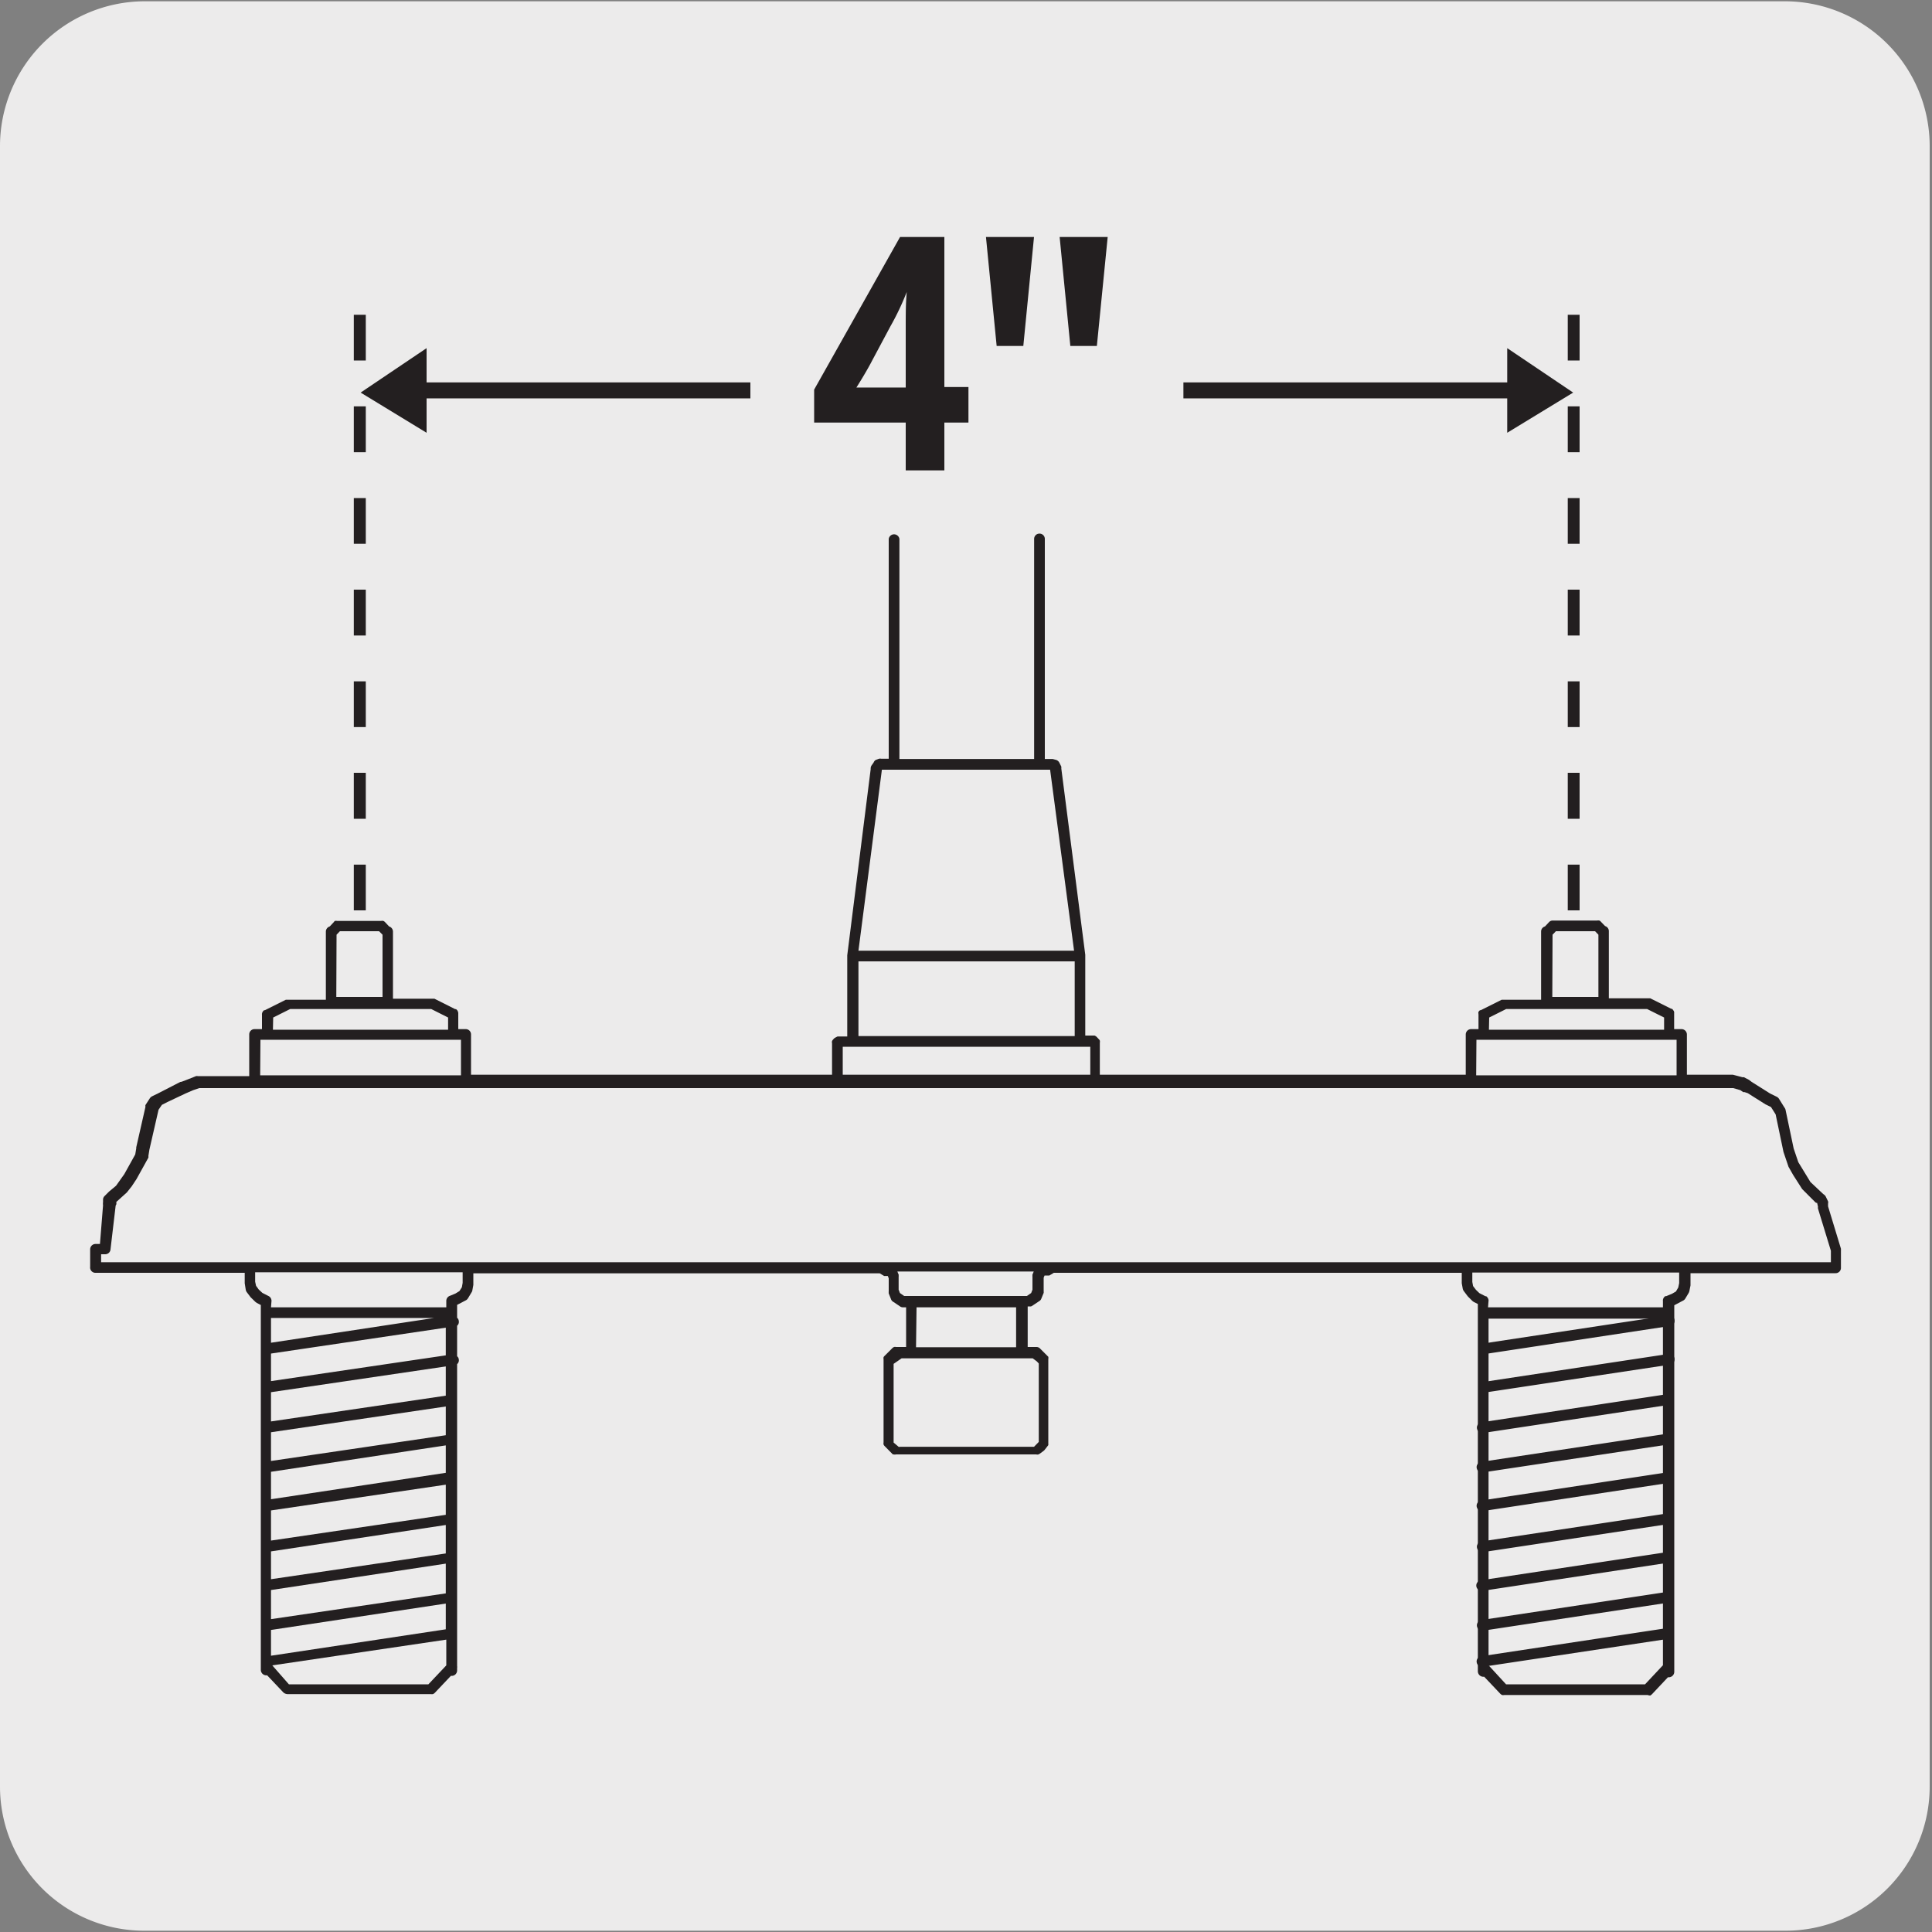
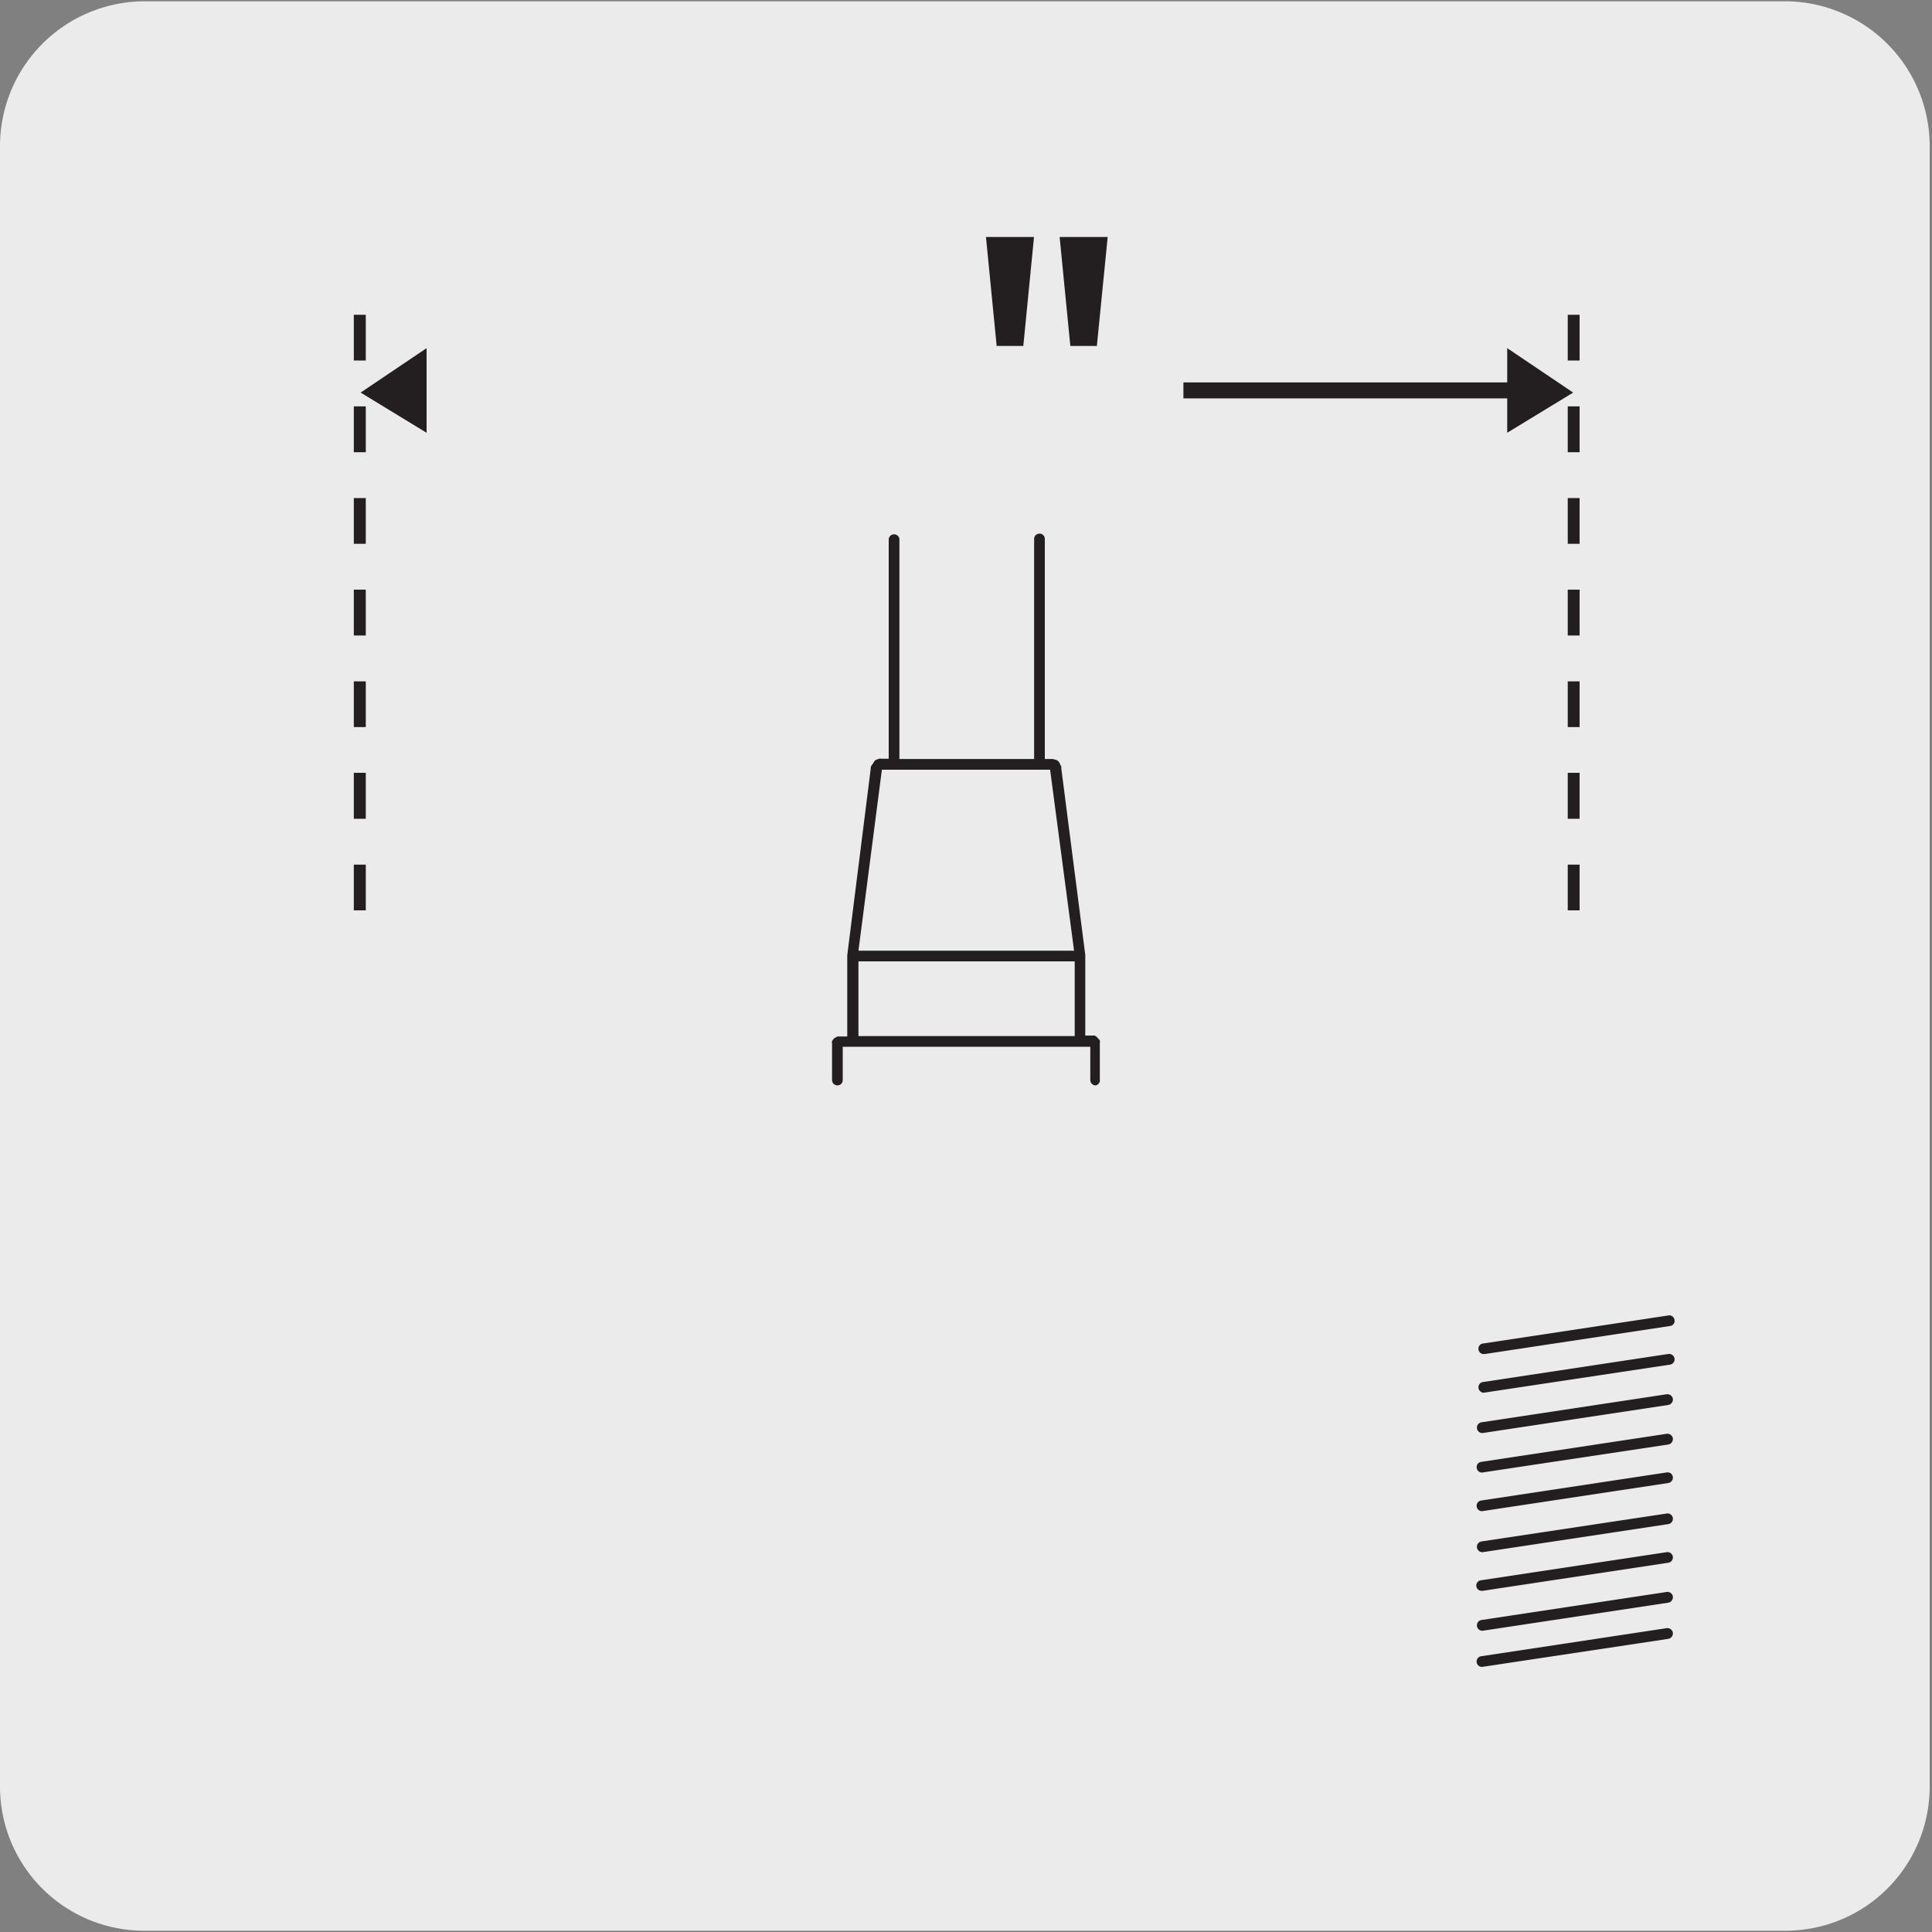
<svg xmlns="http://www.w3.org/2000/svg" viewBox="0 0 150 150">
  <rect x="0" y="0" width="150" height="150" fill="#808080" stroke="none" />
  <clipPath id="a">
    <path d="m8.15-153.17h133.7v127.59h-133.7z" />
  </clipPath>
  <path d="m11.22.1h127.31a11.25 11.25 0 0 1 11.29 11.21v127.4a11.19 11.19 0 0 1 -11.19 11.19h-127.47a11.19 11.19 0 0 1 -11.16-11.19v-127.37a11.25 11.25 0 0 1 11.22-11.24z" fill="#ecebeb" />
  <g clip-path="url(#a)">
-     <path d="m108 25.56v-48.39c1.5-8.16 2.39-19.11 2.39-33.5a23.62 23.62 0 0 0 -23.64-23.67l-10.07-1.4-11.68-6.6v-12.49c2.24-3 3.93-7.53 4.94-10.72 4.39-.56 4.92-11 4.2-13.14-.48-1.45-2.07-.7-3.1 0v-8.65a19.75 19.75 0 0 0 -19.72-19.74 19.77 19.77 0 0 0 -19.72 19.74v8.58c-1-.7-2.62-1.45-3.09 0-.72 2.16-.19 12.56 4.19 13.14 1 3.19 2.71 7.67 4.94 10.72v12.56l-11.64 6.6-10.12 1.4a23.63 23.63 0 0 0 -23.64 23.67c0 14.4.91 25.34 2.38 33.51v48.4" fill="#ecebeb" />
-     <path d="m-4.46 25.58h-1.84v-48.4c-1.58-8.65-2.39-20-2.39-33.51a24.58 24.58 0 0 1 24.57-24.54l9.78-1.41 11.06-6.29v-11.66a41.15 41.15 0 0 1 -4.72-10.23 4.72 4.72 0 0 1 -2.61-2.19c-2.13-3.41-2.41-10-1.75-12a2 2 0 0 1 1.23-1.35 2.81 2.81 0 0 1 1.81.12v-7.12a20.68 20.68 0 0 1 20.63-20.67 20.68 20.68 0 0 1 20.63 20.67v7.06a2.72 2.72 0 0 1 1.8-.13 2 2 0 0 1 1.26 1.38c.68 2 .39 8.64-1.75 12a4.7 4.7 0 0 1 -2.61 2.18 40.76 40.76 0 0 1 -4.73 10.23v11.65l11.09 6.34 9.89 1.42a24.54 24.54 0 0 1 24.41 24.54c0 13.6-.81 24.93-2.4 33.67v48.22h-1.83v-48.39c1.59-8.79 2.38-20 2.38-33.5a22.74 22.74 0 0 0 -22.7-22.67l-10.52-1.61-12.15-6.89v-13.32l.17-.24c2.16-3 3.8-7.32 4.81-10.46l.18-.56.57-.08a2.79 2.79 0 0 0 1.89-1.45c1.84-2.94 2-9 1.56-10.49-.23-.24-.75-.18-1.71.48l-1.44 1v-10.38a18.84 18.84 0 0 0 -18.8-18.83 18.83 18.83 0 0 0 -18.79 18.83v10.29l-1.43-.94c-1-.71-1.54-.71-1.62-.67-.58 1.66-.36 7.73 1.47 10.67a2.74 2.74 0 0 0 1.88 1.46l.58.08.17.56c1 3.14 2.66 7.51 4.81 10.45l.18.25v13.31l-12.47 7-10.09 1.54a22.78 22.78 0 0 0 -22.85 22.67c0 13.41.85 24.63 2.38 33.33z" fill="#231f20" />
-   </g>
+     </g>
  <g fill="#231f20">
-     <path d="m127.93 131.6h-11.14a.47.47 0 0 1 -.17 0 .51.51 0 0 1 -.13-.09l-1.26-1.33a.43.43 0 0 1 -.49-.41v-28.53l-.31-.15-.11-.08-.36-.36-.31-.41a.53.53 0 0 1 -.08-.17l-.08-.44a.11.11 0 0 1 0 0v-.81h-31.67l-.35.21h-.07-.07-.23l-.07.17v1a.28.28 0 0 1 0 .09.29.29 0 0 1 0 .09l-.18.44a.36.36 0 0 1 -.15.19l-.54.36a.34.34 0 0 1 -.12.06h-.12-.13v3.15h.68a.39.39 0 0 1 .29.13l.63.63s0 0 0 0a.48.48 0 0 1 0 .18v6.5.09a.41.41 0 0 1 0 .09l-.27.35a.47.47 0 0 1 -.1.1l-.3.22-.09.05a.34.34 0 0 1 -.18 0h-10.88a.41.41 0 0 1 -.19 0h-.06l-.63-.64a.38.38 0 0 1 -.09-.13.41.41 0 0 1 0-.16v-6.45a.51.51 0 0 1 0-.17.39.39 0 0 1 .08-.1l.63-.63.1-.06a.47.47 0 0 1 .17 0h.77v-3.08h-.25a.4.4 0 0 1 -.26-.1l-.51-.34a.36.36 0 0 1 -.15-.19l-.18-.45a.19.19 0 0 1 0-.08.28.28 0 0 1 0-.09v-1l-.07-.18h-.16-.06-.06l-.35-.21h-31.55v.9a.11.11 0 0 1 0 0l-.08.44a.35.35 0 0 1 -.06.14l-.27.45a.5.5 0 0 1 -.14.15l-.71.37v1a.38.38 0 0 1 .13.25.39.39 0 0 1 -.13.37v2.37a.36.36 0 0 1 .13.24.39.39 0 0 1 -.13.37v2.82 3.06 3 3.17 6.04 2.8 2.56a.29.29 0 0 1 0 .13v.21a.42.42 0 0 1 -.48.41l-1.26 1.33a.42.42 0 0 1 -.14.09.47.47 0 0 1 -.16 0h-11.15a.51.51 0 0 1 -.3-.13l-1.26-1.33a.43.43 0 0 1 -.49-.41v-.66-2.8-3.1-3-6.1-3.06-9.62l-.31-.16-.11-.08-.37-.36-.31-.41a.51.51 0 0 1 -.07-.17l-.08-.51a.43.43 0 0 1 0 0v-.81h-11.56a.41.41 0 0 1 -.44-.46v-1.36a.42.42 0 0 1 .42-.42h.34l.24-3a.93.93 0 0 1 0-.25v-.18a.4.4 0 0 1 .12-.29l.35-.35.54-.45.64-.9.85-1.53.08-.48a.24.24 0 0 1 0-.08l.71-3.12a.41.41 0 0 1 0-.08.16.16 0 0 1 0-.07l.35-.54a.52.52 0 0 1 .16-.14l.53-.26 1.67-.86h.05l.26-.09.91-.36a.27.27 0 0 1 .13 0h4v-3.24a.41.41 0 0 1 .41-.41h.58v-1.12a.2.2 0 0 1 0-.07.44.44 0 0 1 .05-.15.49.49 0 0 1 .12-.13h.06l1.62-.81h.2 2.91v-5.21-.08a.42.42 0 0 1 .3-.4l.31-.33a.47.47 0 0 1 .09-.1.47.47 0 0 1 .17 0h3.42a.47.47 0 0 1 .17 0 .41.41 0 0 1 .14.1l.31.33a.42.42 0 0 1 .3.4v.08 5.13h3.12.1l1.61.81h.06a.34.34 0 0 1 .12.12.48.48 0 0 1 .06.18v1.25h.58a.41.41 0 0 1 .41.41v3.13h77.23v-3.13a.42.42 0 0 1 .41-.41h.58v-1.12a.13.13 0 0 1 0-.06.28.28 0 0 1 0-.16.5.5 0 0 1 .12-.13h.06l1.62-.81h.19 2.87v-5.29a.41.41 0 0 1 .3-.4l.31-.33a.39.39 0 0 1 .3-.13h3.44a.51.51 0 0 1 .17 0 .31.31 0 0 1 .13.1l.32.33a.41.41 0 0 1 .29.4v5.21h3.12.1l1.62.81h.05a.37.37 0 0 1 .12.13.23.23 0 0 1 .06.16.13.13 0 0 1 0 .06v1.23h.58a.42.42 0 0 1 .41.41v3.13h3.57l.76.2a.22.22 0 0 1 .11 0l.38.2.21.16 1.43.9.53.26a.46.46 0 0 1 .16.15l.43.69a.38.38 0 0 1 .08.17l.63 3 .36 1.06.94 1.54 1 .94a.5.5 0 0 1 .19.19l.18.37a.39.39 0 0 1 0 .18v.21l1 3.29s0 0 0 .06a.22.22 0 0 1 0 .08v1.35a.41.41 0 0 1 -.42.41h-11.26v.89s0 0 0 .06l-.09.45a.69.69 0 0 1 -.05.13l-.27.45a.4.4 0 0 1 -.15.14l-.7.37v28.47a.43.43 0 0 1 -.49.41l-1.25 1.33-.12.09a.53.53 0 0 1 -.2-.04zm-11-.83h10.79l1.39-1.48v-26.91h-13.54v26.91zm-94.5 0h10.83l1.39-1.47v-2l-13.51 2zm-1.39-4.22v2l13.57-2.05v-2zm0-3.1v2.26l13.57-2v-2.31zm0-3v2.16l13.57-2v-2.21zm0-3.18v2.34l13.57-2v-2.34zm0-3v2.13l13.57-2.05v-2.13zm0-3.07v2.23l13.57-2v-2.23zm48.83 1.13h10.41l.37-.38v-6.09l-.15-.16-.32-.24h-10.18l-.62.43v6.11l.4.34zm-48.83-4.24v2.27l13.57-2v-2.27zm0-3v2.14l13.57-2v-2.15zm50.08-.49h7.77v-3.1h-7.73zm-50.08-2.27v1.92l12.65-1.92zm94.49-.83h13.58v-.5a.19.19 0 0 1 0-.08.38.38 0 0 1 .06-.16.4.4 0 0 1 .13-.13h.07l.44-.18.31-.18.18-.31.07-.34v-.82h-16.06v.73l.06.32.22.29.27.26.47.24h.06a.49.49 0 0 1 .12.13.44.44 0 0 1 .06.16.16.16 0 0 1 0 .07zm-94.49 0h13.61v-.5a.42.42 0 0 1 .3-.4l.41-.17.31-.19.19-.3.06-.34v-.82h-16.11v.73l.07.32.21.29.28.26.45.23a.42.42 0 0 1 .26.39zm58.27-.88h.42l.33-.23.1-.26v-1a.28.28 0 0 1 0-.09.19.19 0 0 1 0-.08l.1-.24h-10.59l.1.24a.24.24 0 0 1 0 .09.19.19 0 0 1 0 .08v1l.1.26.33.23zm51.3-2.62h11.54v-.89l-1-3.27a.32.32 0 0 1 0-.14l-.07-.31h-.06a.28.28 0 0 1 -.11-.08l-.09-.09-.9-.9-.69-1.08-.37-.65-.39-1.15-.61-2.92-.36-.57-.43-.21-1.38-.87-.25-.08h-.1l-.22-.15-.55-.16h-.52-118.57l-.48.16-.58.25-1.42.67-.43.22-.26.38-.71 3.1s0 0 0 0l-.08.5a.28.28 0 0 1 0 .12l-.92 1.66-.37.56-.38.48-.82.74a.58.58 0 0 1 0 .19l-.05.09-.4 3.4a.41.41 0 0 1 -.41.38h-.32v.62zm-16-14.51h15.56v-2.76h-15.54zm-94.41 0h15.59v-2.76h-15.57zm95.4-3.54h13.6v-.95l-1.32-.66h-10.94l-1.32.66zm-94.41 0h13.6v-.95l-1.31-.66h-10.95l-1.32.66zm99.33-2.55h3.58v-4.83l-.26-.27h-3.04l-.26.27zm-94.41 0h3.59v-4.83l-.27-.27h-3.04l-.26.27z" />
    <path d="m85.07 84.27a.42.42 0 0 1 -.42-.42v-2.58h-19.22v2.58a.41.41 0 0 1 -.41.42.42.42 0 0 1 -.42-.42v-2.85a.33.33 0 0 1 0-.17.5.5 0 0 1 .08-.12l.08-.09.11-.07.16-.08h.1s0 0 .1 0h.55v-6.3l1.82-14.46a.45.45 0 0 1 .06-.27l.17-.24a.37.37 0 0 1 .17-.2l.24-.09a.36.36 0 0 1 .18 0h.58v-17.07a.42.42 0 0 1 .83 0v17.09h10.46v-17.09a.41.41 0 0 1 .41-.41.41.41 0 0 1 .42.41v17.09h.53.09l.26.07a.43.43 0 0 1 .24.2l.16.32s0 0 0 .06a.29.29 0 0 1 0 .09l1.86 14.46v6.27h.63s0 0 0 0h.09a.54.54 0 0 1 .16.1l.16.17a.34.34 0 0 1 .09.12.47.47 0 0 1 0 .17v2.83a.41.41 0 0 1 -.32.48zm-18.42-3.83h16.79v-5.8h-16.79zm0-6.63h16.74l-1.86-14.05h-13-.06z" />
    <path d="m115.06 129.42a.42.42 0 0 1 -.41-.36.41.41 0 0 1 .35-.47l14.4-2.18a.43.43 0 0 1 .48.35.43.43 0 0 1 -.35.48l-14.41 2.17zm0-2.81a.42.42 0 0 1 -.06-.83l14.4-2.18a.42.42 0 0 1 .48.35.43.43 0 0 1 -.35.48l-14.41 2.18zm0-3.1a.41.41 0 0 1 -.06-.82l14.4-2.18a.42.42 0 0 1 .48.35.42.42 0 0 1 -.35.47l-14.41 2.18zm0-3a.42.42 0 0 1 -.06-.83l14.4-2.17a.41.41 0 0 1 .48.35.42.42 0 0 1 -.35.47l-14.41 2.18zm0-3.18a.42.42 0 0 1 -.41-.36.41.41 0 0 1 .35-.47l14.4-2.18a.41.41 0 0 1 .48.35.42.42 0 0 1 -.35.47l-14.41 2.18zm0-3a.42.42 0 0 1 -.41-.36.41.41 0 0 1 .35-.47l14.4-2.18a.43.43 0 0 1 .48.35.43.43 0 0 1 -.35.48l-14.41 2.17zm0-3.07a.42.42 0 0 1 -.06-.83l14.4-2.18a.43.43 0 0 1 .48.35.43.43 0 0 1 -.35.48l-14.41 2.18zm.14-3.13a.42.42 0 0 1 -.41-.36.41.41 0 0 1 .35-.47l14.4-2.18a.43.43 0 0 1 .47.35.42.42 0 0 1 -.35.48l-14.4 2.17zm0-3a.41.41 0 0 1 -.41-.35.4.4 0 0 1 .35-.47l14.4-2.18a.41.41 0 0 1 .47.35.4.4 0 0 1 -.35.47l-14.4 2.18z" />
-     <path d="m73.32 32.81v3.71h-3v-3.71h-7.11v-2.56l6.67-11.85h3.44v11.65h1.87v2.76zm-4.19-7.47-1.42 2.66c-.36.7-.88 1.55-1.22 2.09h2.13 1.7v-4.42c0-1.32 0-2.14.08-3a20.62 20.62 0 0 1 -1.27 2.67z" />
    <path d="m79.45 26.86h-2.07l-.83-8.46h3.73zm5.71 0h-2.06l-.83-8.46h3.73z" />
    <path d="m28.4 70.68h-.93v-3.55h.93zm0-7.11h-.93v-3.57h.93zm0-7.12h-.93v-3.55h.93zm0-7.11h-.93v-3.56h.93zm0-7.12h-.93v-3.55h.93zm0-7.11h-.93v-3.56h.93zm0-7.12h-.93v-3.55h.93z" />
    <path d="m122.64 70.68h-.92v-3.55h.92zm0-7.11h-.92v-3.57h.92zm0-7.12h-.92v-3.55h.92zm0-7.11h-.92v-3.56h.92zm0-7.12h-.92v-3.55h.92zm0-7.11h-.92v-3.56h.92zm0-7.12h-.92v-3.55h.92z" />
    <path d="m33.12 33.6v-6.57l-5.12 3.45z" />
-     <path d="m30.62 29.69h27.64v1.24h-27.64z" />
    <path d="m117.02 33.6v-6.57l5.12 3.45z" />
    <path d="m91.88 29.69h27.64v1.24h-27.64z" />
  </g>
</svg>